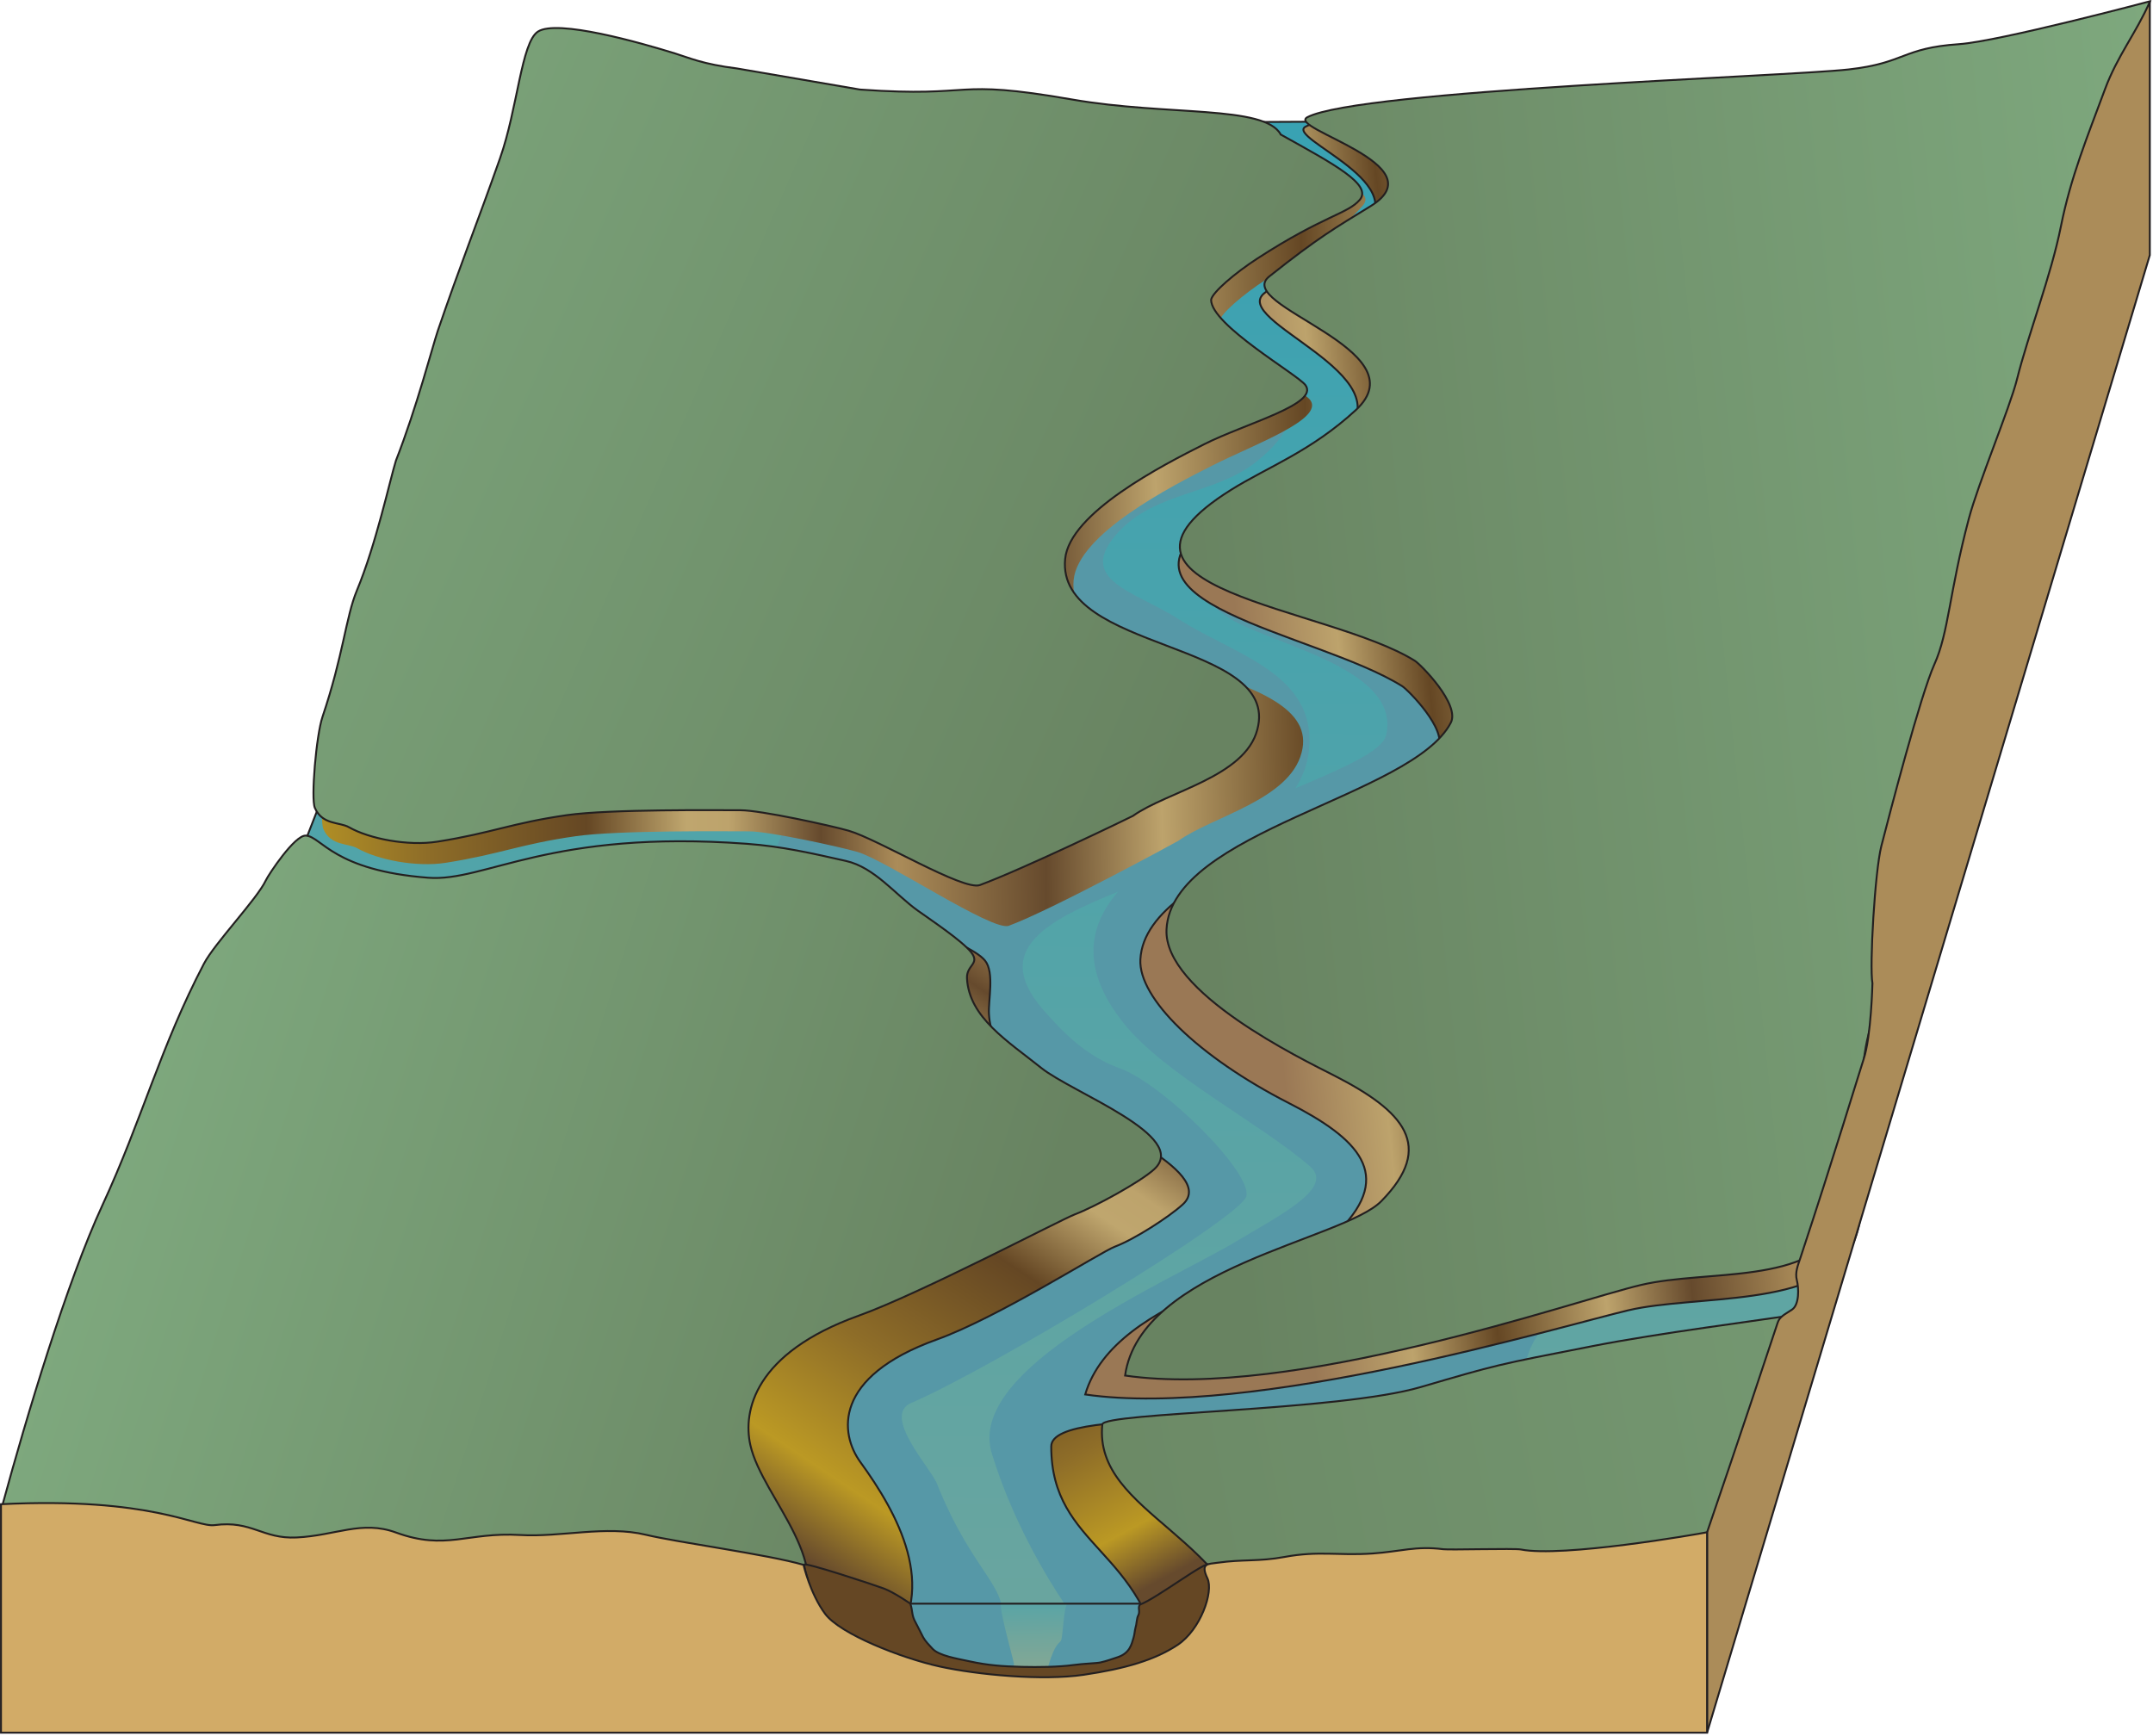
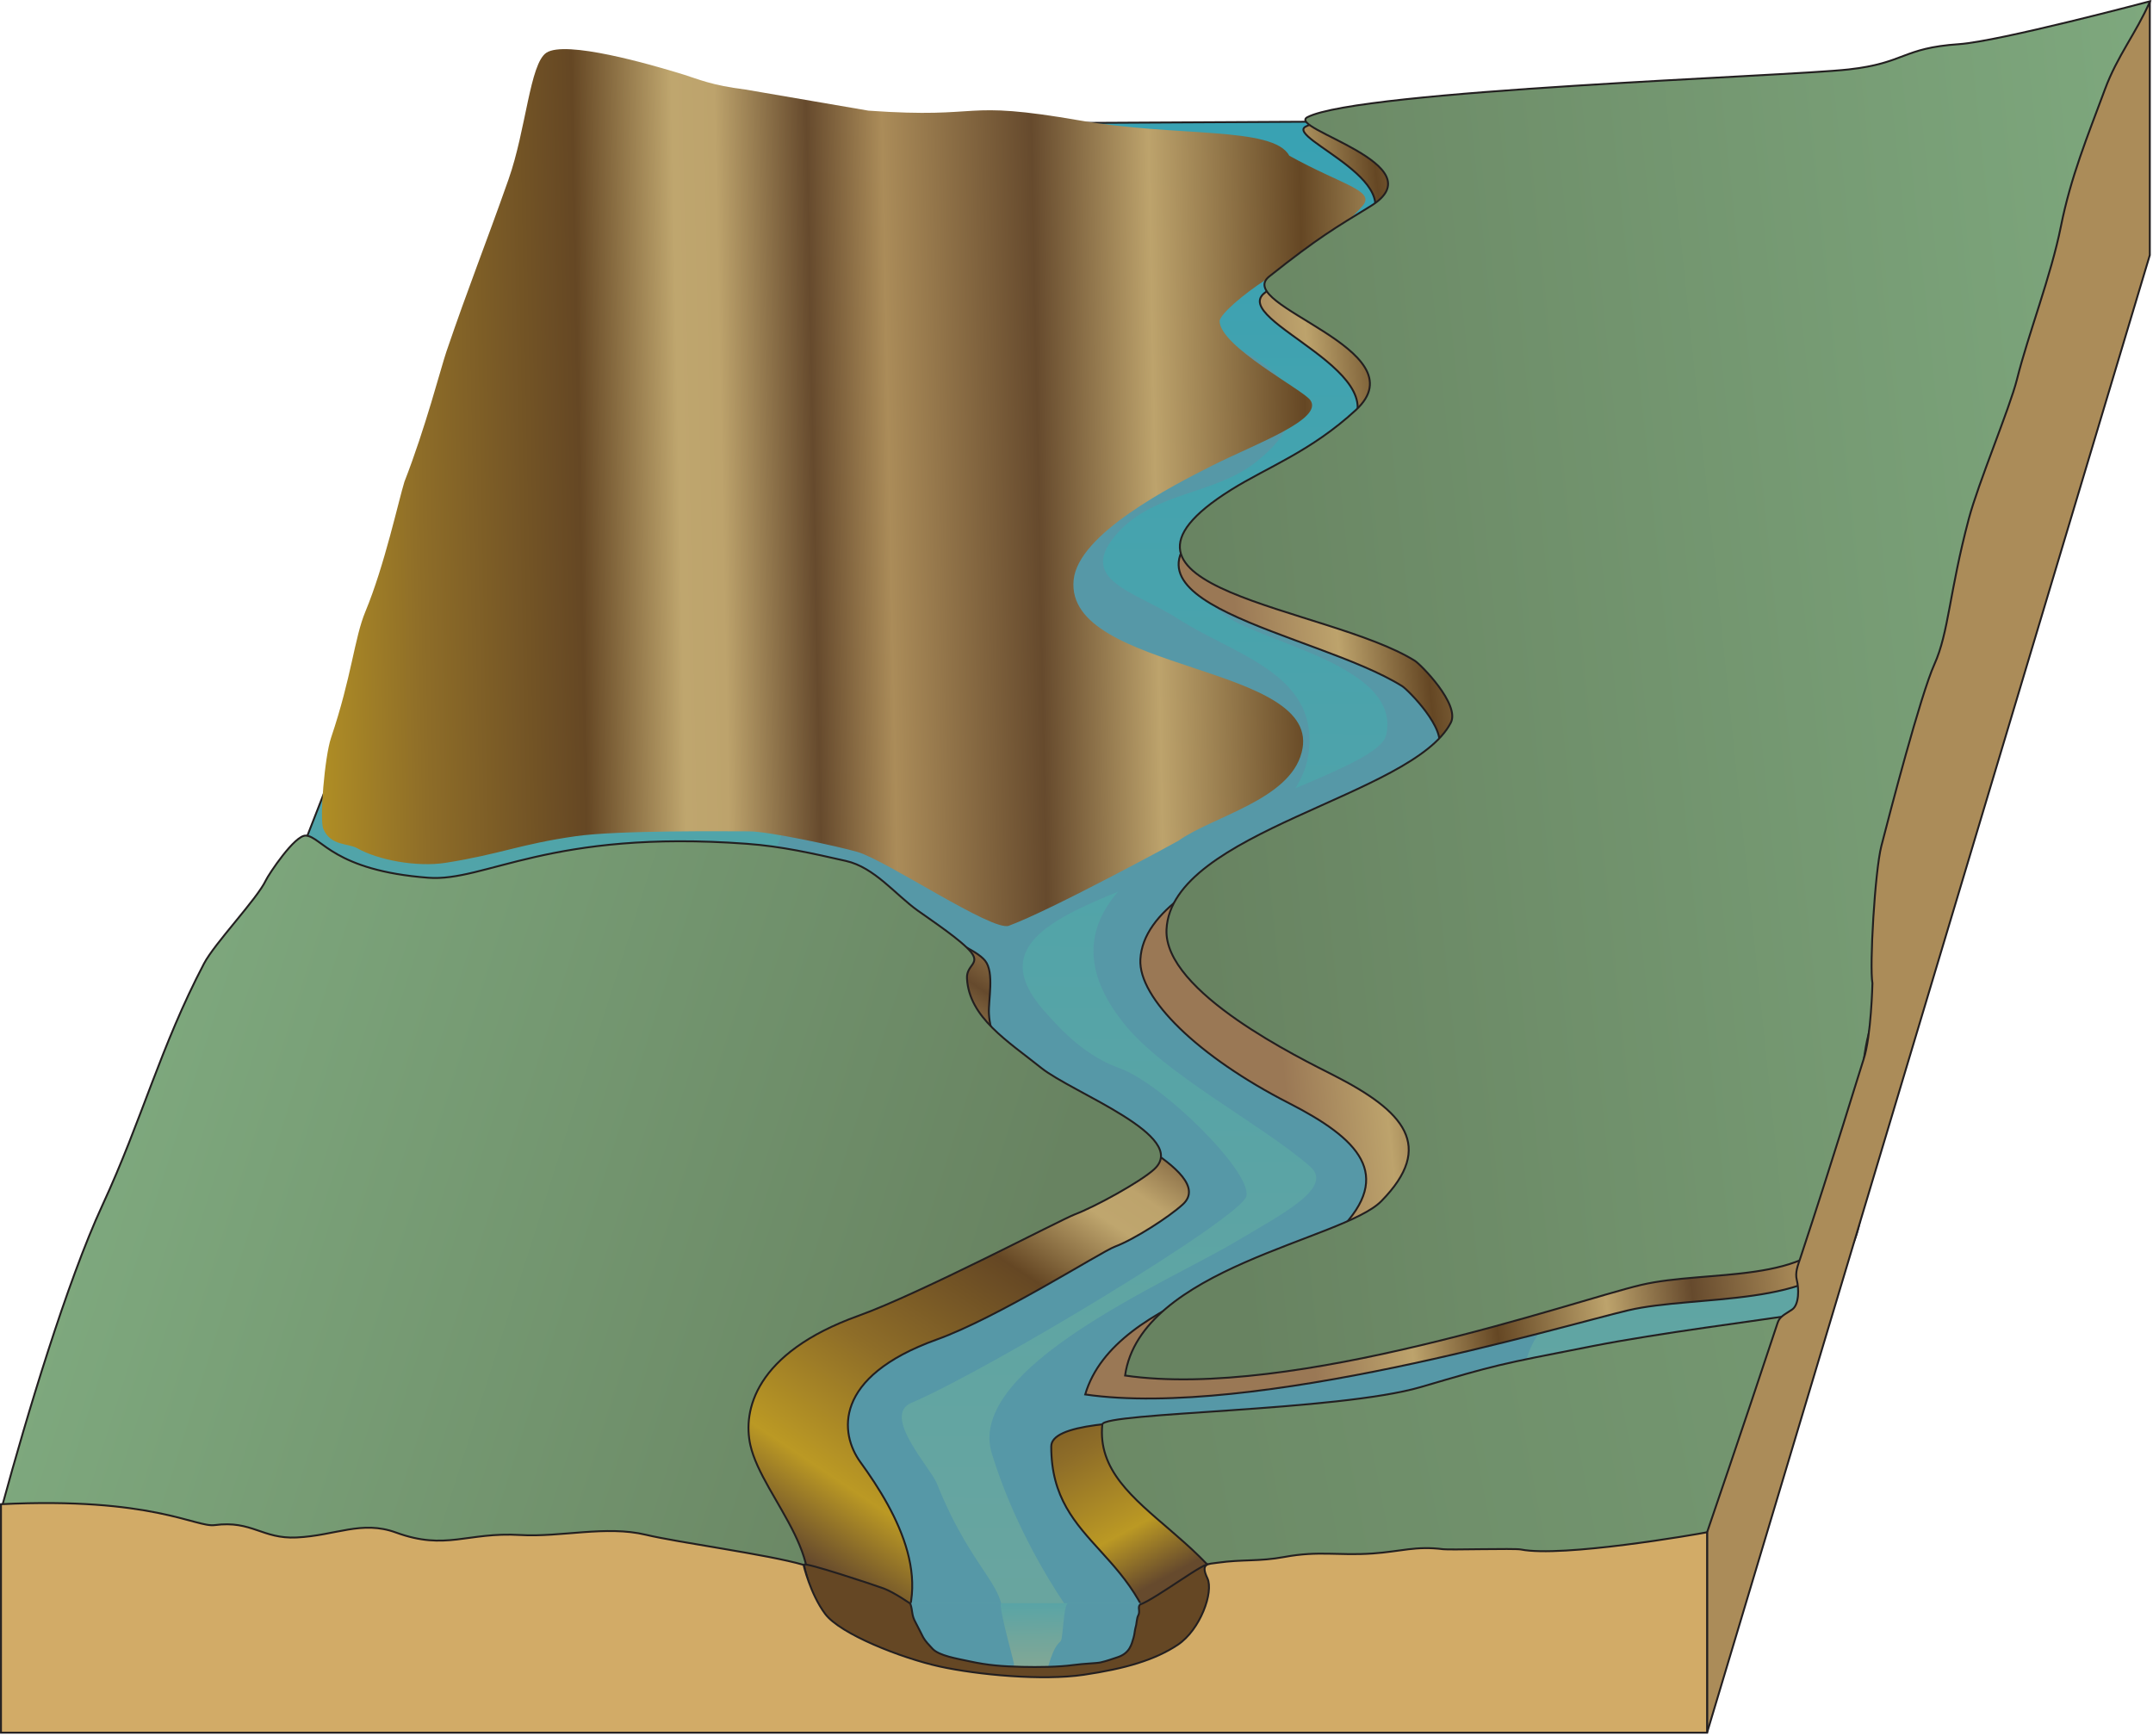
<svg xmlns="http://www.w3.org/2000/svg" xmlns:ns1="https://ian.umces.edu/media-library/" x="0px" y="0px" width="568" height="458" viewBox="0 0 568 458" xml:space="preserve">
  <title>Australia QLD: Stanley River</title>
  <desc>
    <ns1:title>Australia QLD: Stanley River</ns1:title>
    <ns1:descr>Illustration of Stanley River in Queensland, Australia</ns1:descr>
    <ns1:scene>
      <ns1:contains>diagram, template, base, ecosystem, aquatic, freshwater river, stream, tributary, Australia, QueenslQLD, Stanley River, Brisbane River</ns1:contains>
      <ns1:when>2005-03-03</ns1:when>
    </ns1:scene>
  </desc>
  <defs />
  <linearGradient id="ian_symbols_2d52d1cced089f2465fbe5d8e0ad4da0" y2="-58.477" gradientUnits="userSpaceOnUse" x2="284.04" gradientTransform="matrix(1 0 0 1 .74 0)" y1="1047.7" x1="276.92">
    <stop stop-color="#9DBBB3" offset="0" />
    <stop stop-color="#008AC4" offset=".006" />
    <stop stop-color="#028AC3" offset=".008" />
    <stop stop-color="#098CC1" offset=".009" />
    <stop stop-color="#148EBC" offset=".009" />
    <stop stop-color="#2591B6" offset=".01" />
    <stop stop-color="#3B95AE" offset=".01" />
    <stop stop-color="#579BA4" offset=".011" />
    <stop stop-color="#77A198" offset=".011" />
    <stop stop-color="#9BA88B" offset=".011" />
    <stop stop-color="#A6AA87" offset=".011" />
    <stop stop-color="#98A98D" offset=".177" />
    <stop stop-color="#73A69B" offset=".491" />
    <stop stop-color="#39A2B3" offset=".915" />
    <stop stop-color="#2CA1B8" offset="1" />
  </linearGradient>
  <polygon stroke="#231F20" stroke-width=".5" points="451.55 424.48 1.185 425.07 154.28 33.12 564.68 30.947" fill="url(#ian_symbols_2d52d1cced089f2465fbe5d8e0ad4da0)" />
  <path d="m313.15 445.51c5.01 23.077-36.807-14.461-51.487-61.995-6.998-22.66 46.49-45.242 64.384-55.929 12.089-7.22 26.017-14.216 19.567-19.831-12.991-11.314-38.492-24.305-49.251-37.88-36.656-46.245 66.239-62.048 69.346-75.971 4.025-18.042-32.021-24.101-42.318-31.381-13.158-9.305-5.238-16.459 7.229-18.73 13.771-2.51 30.42 1.088 44.154 2.988 16.158 2.234 45.488 6.875 57.454 18.814 7.18 7.164 9.066 16.6 7.916 25.746-2.428 19.296-19.887 14.442-26.569 29.191-3.869 8.541-.909 22.754.049 31.347 1.792 16.068 3.638 32.124 4.409 48.354.512 10.717 3.233 27.119-.875 37.32-2.647 6.575-9.026 10.132-12.43 16.22-14.366 25.698 32.445 64.3-3.701 69.663-16.458 2.441-40.817 23.919-56.049 28.101" fill="#5698A7" />
  <path d="m247.12 391.32c-1.612-4.012-14.552-17.826-6.716-21.168 20.466-8.729 87.31-49.021 88.428-54.592 1.307-6.492-22.126-29.633-33.404-33.693-8.377-3.016-14.366-8.711-20.208-15.443-29.763-34.294 73.104-30.19 70.179-72.8-1.15-16.752-21.168-21.684-34.35-30.204-11.492-7.429-27.676-10.271-16.024-23.001 9.75-10.653 25.457-9.982 36.128-18.362 26.375-20.718-8.159-33.6-25.405-36.598-18.287-3.178-51.053-7.138-63.754 10.523-15.883 22.085 15.307 51.894 4.774 71.054-4.721 8.59-16.388 7.724-23.166 14.188-7.553 7.204-7.513 15.227-11.156 23.764-6.793 15.92-13.5 35.498-22.365 50.464-12.188 20.576-41.076 33.425-57.918 51.314-22.825 24.245-27.068 50.438-26.878 82.562.1 17.001-.538 30.367 18.596 30.461 14.452.07.772 6.471 14.676 9.787 10.626 2.534 121.95 13.653 125.36.739 3.13-11.93-6.57-13.52-16.8-39z" fill="#5698A7" />
  <linearGradient id="ian_symbols_adbeeedf9dd3f1248d9773fb591820e2" y2="65.011" gradientUnits="userSpaceOnUse" x2="334.23" y1="361.2" x1="137.13">
    <stop stop-color="#664A2D" offset="0" />
    <stop stop-color="#BB9924" offset=".062" />
    <stop stop-color="#8E6D28" offset=".158" />
    <stop stop-color="#654724" offset=".266" />
    <stop stop-color="#BFA66E" offset=".333" />
    <stop stop-color="#BDA36C" offset=".362" />
    <stop stop-color="#664A2D" offset=".424" />
    <stop stop-color="#AB8C59" offset=".475" />
    <stop stop-color="#664A2D" offset=".576" />
    <stop stop-color="#BDA36C" offset=".655" />
    <stop stop-color="#654724" offset=".757" />
    <stop stop-color="#BDA36C" offset=".836" />
    <stop stop-color="#9A7855" offset=".927" />
  </linearGradient>
  <path stroke="#231F20" stroke-width=".5" d="m278.05 288.44c-8.773-7.041-16.587-10.606-17.15-20.952-.194-3.558 1.479-10.875-1.004-14-2.433-3.06-10.693-5.892-14.458-8.583-5.872-4.199-11.368-9.374-18.891-11.066-8.944-2.013-16.847-3.844-26.171-4.531-51.869-3.824-68.998 10.111-84.033 8.961-24.974-1.912-28.113-10.803-32.275-11.122-2.922-.224-9.846 10.255-10.566 11.792-2.318 4.941-13.491 16.571-16.329 21.988-11.489 21.933-6.852 45.011-17.29 67.56-9.363 20.21-29.117 84.05-35.347 106.95-.964 3.537 20.596 9.865 22.174 9.977 26.25 1.889 50.443-1.424 62.325-7.35.258 3.08-.171 6.637-1.407 10.818-2.713 9.174 5.761-2.302 38.593-.913 31.104 1.318 97.467.547 108.58-13.203 12.818-15.867 2.061-35.395-7.835-49.021-5.369-7.393-7.359-22.434 20.148-32.309 16.197-5.813 43.295-23.114 47.013-24.511 5.148-1.938 14.194-7.76 17.909-11.141 9.57-8.73-25.74-22.73-34-29.36z" fill="url(#ian_symbols_adbeeedf9dd3f1248d9773fb591820e2)" />
  <linearGradient id="ian_symbols_35b50ca2f8bd30c44174f602337a03cb" y2="288.5" gradientUnits="userSpaceOnUse" x2="203.42" gradientTransform="matrix(1.326 0 0 1 -5.582 69.728)" y1="242.77" x1="12.876">
    <stop stop-color="#7FAA7F" offset="0" />
    <stop stop-color="#688361" offset="1" />
  </linearGradient>
  <path stroke="#231F20" stroke-width=".5" d="m274.69 281.76c-8.773-7.041-19.018-13.26-19.58-23.605-.194-3.558 3.569-3.787 1.085-6.912-2.433-3.06-10.351-8.326-14.118-11.019-5.872-4.198-11.368-11.373-18.891-13.066-8.944-2.012-16.846-3.844-26.171-4.531-51.869-3.824-68.998 10.112-84.033 8.961-24.974-1.912-28.113-10.803-32.275-11.121-2.922-.225-9.845 10.255-10.566 11.791-2.318 4.941-13.491 16.572-16.329 21.988-11.489 21.933-16.346 41.168-26.784 63.717-9.357 20.209-20.092 56.02-26.322 78.916-.963 3.537 21.072 41.739 22.65 41.851 26.25 1.889 50.443-1.424 62.324-7.35.258 3.08-.171 6.637-1.407 10.818-2.713 9.174 3.586 8.523 36.419 9.912 31.104 1.318 77.369-9.164 88.477-22.914 12.818-15.867-8.022-33.641-11.215-47.941-1.988-8.904 1.05-24.234 28.557-34.109 16.198-5.813 53.376-25.359 57.095-26.756 5.147-1.938 17.161-8.492 20.876-11.873 9.57-8.73-21.55-20.14-29.81-26.77z" fill="url(#ian_symbols_35b50ca2f8bd30c44174f602337a03cb)" />
  <linearGradient id="ian_symbols_763c517a51e5187485ff6648aa49126f" y2="172.86" gradientUnits="userSpaceOnUse" x2="181.89" gradientTransform="matrix(1 0 0 .971 0 11.476)" y1="411.22" x1="313.58">
    <stop stop-color="#664A2D" offset="0" />
    <stop stop-color="#BB9924" offset=".062" />
    <stop stop-color="#8E6D28" offset=".158" />
    <stop stop-color="#654724" offset=".266" />
    <stop stop-color="#BFA66E" offset=".333" />
    <stop stop-color="#BDA36C" offset=".362" />
    <stop stop-color="#664A2D" offset=".424" />
    <stop stop-color="#AB8C59" offset=".475" />
    <stop stop-color="#664A2D" offset=".576" />
    <stop stop-color="#BDA36C" offset=".655" />
    <stop stop-color="#654724" offset=".757" />
    <stop stop-color="#BDA36C" offset=".836" />
    <stop stop-color="#9A7855" offset=".927" />
  </linearGradient>
  <path d="m340.17 451.98z" fill="url(#ian_symbols_763c517a51e5187485ff6648aa49126f)" />
  <linearGradient id="ian_symbols_ba77d70631b637046962587d1057ab92" y2="151.42" gradientUnits="userSpaceOnUse" x2="255.31" gradientTransform="matrix(1 0 0 .971 0 11.476)" y1="376.82" x1="379.84">
    <stop stop-color="#664A2D" offset="0" />
    <stop stop-color="#BB9924" offset=".062" />
    <stop stop-color="#8E6D28" offset=".158" />
    <stop stop-color="#654724" offset=".266" />
    <stop stop-color="#BFA66E" offset=".333" />
    <stop stop-color="#BDA36C" offset=".362" />
    <stop stop-color="#664A2D" offset=".424" />
    <stop stop-color="#AB8C59" offset=".475" />
    <stop stop-color="#664A2D" offset=".576" />
    <stop stop-color="#BDA36C" offset=".655" />
    <stop stop-color="#654724" offset=".757" />
    <stop stop-color="#BDA36C" offset=".836" />
    <stop stop-color="#9A7855" offset=".927" />
  </linearGradient>
  <path stroke="#231F20" stroke-width=".5" d="m476.15 352.83c-17.332 2.564-40.549 5.333-58.465 8.726-25.727 4.873-25.234 4.771-45.421 10.506-21.771 6.187-94.927-2.288-94.927 9.579 0 26.94 25.049 26.827 29.51 60.212 1.047 7.827 36.395 7.504 33.321 9.127 1.659.004 3.74.081 6.32.269 28.382 2.076 88.774 7.39 102.94-11.76 8.257-11.16 25.665-56.982 21.682-67.927-2.804-1.217-3.636 10.103-6.781 10.119.546-.218 1.082-.431 1.641-.654-6.56 2.6 9.53-26.97 10.19-28.21z" fill="url(#ian_symbols_ba77d70631b637046962587d1057ab92)" />
  <linearGradient id="ian_symbols_217aa6fa03da66a4212645f8026e2687" y2="383.39" gradientUnits="userSpaceOnUse" x2="344.86" gradientTransform="matrix(1.879 0 0 1 -431.19 71.606)" y1="354.23" x1="630.7">
    <stop stop-color="#7FAA7F" offset="0" />
    <stop stop-color="#688361" offset="1" />
  </linearGradient>
-   <path stroke="#231F20" stroke-width=".5" d="m342.74 447.74z" fill="url(#ian_symbols_217aa6fa03da66a4212645f8026e2687)" />
  <linearGradient id="ian_symbols_11a69fbbb03f27e45d142aae47ad5904" y2="338.91" gradientUnits="userSpaceOnUse" x2="341.53" gradientTransform="matrix(1.879 0 0 1 -431.19 71.606)" y1="310.31" x1="621.78">
    <stop stop-color="#7FAA7F" offset="0" />
    <stop stop-color="#688361" offset="1" />
  </linearGradient>
-   <path stroke="#231F20" stroke-width=".5" d="m478.72 346.15c-17.33 2.642-40.549 5.494-58.465 8.99-25.726 5.021-25.234 4.915-45.419 10.824-21.771 6.374-83.705 6.677-84.026 9.863-2.414 23.971 36.76 29.407 41.222 63.805 1.047 8.064 13.779 5.972 10.708 7.644 1.659.004 3.738.084 6.32.277 28.382 2.139 88.772 7.613 102.94-12.117 8.256-11.498 18.046-59.578 14.9-59.561.545-.225 1.08-.443 1.642-.674-6.56 2.71 9.52-27.76 10.18-29.04z" fill="url(#ian_symbols_11a69fbbb03f27e45d142aae47ad5904)" />
+   <path stroke="#231F20" stroke-width=".5" d="m478.72 346.15c-17.33 2.642-40.549 5.494-58.465 8.99-25.726 5.021-25.234 4.915-45.419 10.824-21.771 6.374-83.705 6.677-84.026 9.863-2.414 23.971 36.76 29.407 41.222 63.805 1.047 8.064 13.779 5.972 10.708 7.644 1.659.004 3.738.084 6.32.277 28.382 2.139 88.772 7.613 102.94-12.117 8.256-11.498 18.046-59.578 14.9-59.561.545-.225 1.08-.443 1.642-.674-6.56 2.71 9.52-27.76 10.18-29.04" fill="url(#ian_symbols_11a69fbbb03f27e45d142aae47ad5904)" />
  <linearGradient id="ian_symbols_8104dcf1227e0a2491539c944e7e5e65" y2="-29.474" gradientUnits="userSpaceOnUse" x2="210.59" gradientTransform="matrix(.19 0 0 .091 229.43 408.8)" y1="552.44" x1="229.36">
    <stop stop-color="#9DBBB3" offset="0" />
    <stop stop-color="#008AC4" offset=".006" />
    <stop stop-color="#028AC3" offset=".008" />
    <stop stop-color="#098CC1" offset=".009" />
    <stop stop-color="#148EBC" offset=".009" />
    <stop stop-color="#2591B6" offset=".01" />
    <stop stop-color="#3B95AE" offset=".01" />
    <stop stop-color="#579BA4" offset=".011" />
    <stop stop-color="#77A198" offset=".011" />
    <stop stop-color="#9BA88B" offset=".011" />
    <stop stop-color="#A6AA87" offset=".011" />
    <stop stop-color="#98A98D" offset=".177" />
    <stop stop-color="#73A69B" offset=".491" />
    <stop stop-color="#39A2B3" offset=".915" />
    <stop stop-color="#2CA1B8" offset="1" />
  </linearGradient>
  <path d="m303.73 423.07c.04.124 1.351 3.178-.19 5.712-1.947 3.209-.361-.698-1.71 3.94-.591 2.033-1.578 3.985-5.517 4.925-1.625.388-7.382 1.935-9.126 2.166-2.498.332-4.438.191-7.036.197-5.748.015-11.156 1.092-16.735.395-4.443-.555-10.585-1.887-14.261-3.349-3.427-1.365-6.53-1.951-7.226-3.94-.495-1.41-4.292-3.446-4.564-4.924-.217-1.187 1.521-3.999 1.521-5.19h65.028" fill="url(#ian_symbols_8104dcf1227e0a2491539c944e7e5e65)" />
  <path d="m238.21 423c-1.338 1.136-8.027 4.359-8.78 6.195-.751 1.83 36.628 15.701 33.326 10.987-1.586-2.265 5.267 1.439 4.718-1.315-.417-2.096-3.813-13.995-3.438-15.867h-25.83z" fill="#5698A7" />
  <path d="m303.91 423c-.373 1.338-1.002 3.587-1.002 3.587.7-.066 0 1.086.289 1.318 1.137.916-1.746 4.749-1.746 6.29 0 4.684-26.052 9.263-24.882 5.315 1.843-6.221 2.968-5.802 3.361-6.712.536-1.242.657-9.139 1.779-9.799h22.2z" fill="#5698A7" />
  <linearGradient id="ian_symbols_bcad3240c918b8b489e64da8ca2464f7" y2="123.99" gradientUnits="userSpaceOnUse" x2="439.33" y1="131.83" x1="49.327">
    <stop stop-color="#664A2D" offset="0" />
    <stop stop-color="#BB9924" offset=".062" />
    <stop stop-color="#8E6D28" offset=".158" />
    <stop stop-color="#654724" offset=".266" />
    <stop stop-color="#BFA66E" offset=".333" />
    <stop stop-color="#BDA36C" offset=".362" />
    <stop stop-color="#664A2D" offset=".424" />
    <stop stop-color="#AB8C59" offset=".475" />
    <stop stop-color="#664A2D" offset=".576" />
    <stop stop-color="#BDA36C" offset=".655" />
    <stop stop-color="#654724" offset=".757" />
    <stop stop-color="#BDA36C" offset=".836" />
    <stop stop-color="#9A7855" offset=".927" />
  </linearGradient>
  <path d="m340.11 41.043c-4.242-7.775-29.917-4.852-54.963-9.215-32.527-5.666-24.703-.407-56.046-2.635l-32.46-5.57c-8.955-1.115-12.525-2.775-16.214-3.922-9.254-2.879-31.255-9.125-36.295-5.78-4.355 2.89-5.329 20.233-9.965 33.383-6.21 17.62-10.455 28.037-16.425 45.543-1.333 3.909-5.55 20.218-11.045 34.245-1.549 4.992-5.267 22.174-10.3 34.265-2.922 7.021-3.576 17.036-9.064 33.313-1.684 4.993-3.076 21.612-2.03 24.042 1.958 4.549 6.525 3.71 8.965 5.099 5.389 3.066 15.597 5.055 23.373 3.824 14.387-2.277 19.626-4.931 34.259-7.011 11.207-1.594 39.702-1.275 45.786-1.275 5.081 0 23.492 3.965 28.496 5.418 7.684 2.23 35.631 21.09 39.966 19.488 11.367-4.199 44.458-22.223 44.736-22.419 9.083-6.457 29.256-10.765 32.5-23.259 6.313-23.546-62.483-20.957-60.143-45.514 1.165-12.225 25.911-24.842 36.619-30.25 11.104-5.605 29.5-12.201 25.819-17.249-2.04-2.794-23.928-14.206-23.928-20.891.304-1.956 6.32-7.081 12.241-10.919 17.479-11.334 22.315-15.771 25.507-19.479 3.43-4.027-5.46-5.453-19.43-13.228z" fill="url(#ian_symbols_bcad3240c918b8b489e64da8ca2464f7)" />
  <linearGradient id="ian_symbols_c629f3d6e33e43c4b5dfb66034f342f1" y2="107.9" gradientUnits="userSpaceOnUse" x2="326.8" gradientTransform="matrix(1 0 0 1 -2.902 66.233)" y1="-17.7" x1="39.433">
    <stop stop-color="#7FAA7F" offset="0" />
    <stop stop-color="#688361" offset="1" />
  </linearGradient>
-   <path stroke="#231F20" stroke-width=".5" d="m337.87 35.473c-4.242-7.775-29.917-4.852-54.965-9.215-32.527-5.666-24.703-.407-56.045-2.635l-32.461-5.57c-8.955-1.115-12.525-2.775-16.214-3.922-9.254-2.879-31.255-9.125-36.296-5.78-4.355 2.89-5.329 20.233-9.964 33.383-6.211 17.62-10.455 28.037-16.426 45.543-1.333 3.909-5.549 20.218-11.045 34.245-1.549 4.992-5.266 22.174-10.3 34.265-2.922 7.021-3.576 17.036-9.064 33.313-1.684 4.993-3.076 21.612-2.03 24.042 1.959 4.549 6.526 3.71 8.966 5.099 5.388 3.066 15.597 5.055 23.373 3.824 14.387-2.277 19.627-4.931 34.259-7.011 11.206-1.594 39.702-1.275 45.786-1.275 5.082 0 23.492 3.965 28.496 5.418 7.684 2.23 30.236 15.924 34.57 14.322 11.367-4.199 40.104-18.055 40.381-18.252 9.083-6.457 29.562-10.262 32.804-22.756 6.313-23.546-53.037-20.461-50.695-45.018 1.164-12.225 25.912-24.842 36.62-30.25 11.104-5.605 30.455-10.584 26.774-15.632-2.04-2.794-24.883-15.823-24.883-22.508.302-1.956 6.318-7.081 12.238-10.919 17.479-11.334 23.757-11.729 26.949-15.436 3.47-4.01-6.86-9.479-20.83-17.254z" fill="url(#ian_symbols_c629f3d6e33e43c4b5dfb66034f342f1)" />
  <linearGradient id="ian_symbols_8cb4ecd4f5504c1421218e6af41fd0d1" y2="130.18" gradientUnits="userSpaceOnUse" x2="316.91" gradientTransform="matrix(1.026 0 0 1 -16.336 70.69)" y1="101.64" x1="596.61">
    <stop stop-color="#664A2D" offset="0" />
    <stop stop-color="#BB9924" offset=".062" />
    <stop stop-color="#8E6D28" offset=".158" />
    <stop stop-color="#654724" offset=".266" />
    <stop stop-color="#BFA66E" offset=".333" />
    <stop stop-color="#BDA36C" offset=".362" />
    <stop stop-color="#664A2D" offset=".424" />
    <stop stop-color="#AB8C59" offset=".475" />
    <stop stop-color="#664A2D" offset=".576" />
    <stop stop-color="#BDA36C" offset=".655" />
    <stop stop-color="#654724" offset=".757" />
    <stop stop-color="#BDA36C" offset=".836" />
    <stop stop-color="#9A7855" offset=".927" />
  </linearGradient>
  <path stroke="#231F20" stroke-width=".5" d="m541.48 93.729c6.136-21.543 16.236-51.465 22.342-86.701 0 0-39.882 10.594-50.361 11.308-15.08 1.025-14.148 4.988-29.115 6.669-16.679 1.873-126.04 1.254-139.86 8.383-5.771 2.975 30.863 15.639 13.78 27.668-7.979 5.618-17.876 11.223-24.53 16.147-9.959 7.372 38.013 21.622 20.603 37.671-11.87 10.94-23.478 14.747-32.883 21.033-34.642 23.153 25.442 30.74 48.468 45.132 1.558.975 11.966 11.505 9.468 16.333-10.076 19.483-77.229 29.863-78.543 55.797-.516 10.184 15.217 25.633 39.178 37.879 18.389 9.399 27.743 18.857 13.432 33.424-10.063 10.242-59.323 16.711-67.161 43.45 44.235 6.431 125.52-18.028 143.31-22.216 17.609-4.143 50.666-.586 58.913-16.891 8.112-16.035-4.797-46.082 5.079-57.636 21.579-6.647 10.154-5.433 19.571-27.209 11.507-26.607 1.714-30.034 13.157-56.234 3.325-7.617 3.284-12.035 1.355-14.578 21.195-5.251-9.913-12.986-5.795-28.702 1.6-6.07 17.88-44.678 19.6-50.711z" fill="url(#ian_symbols_8cb4ecd4f5504c1421218e6af41fd0d1)" />
  <linearGradient id="ian_symbols_c84bf68584ea7414fdabdc38b6dc91fb" y2="131.21" gradientUnits="userSpaceOnUse" x2="317.03" gradientTransform="matrix(1.026 0 0 1 -12.993 64.005)" y1="102.67" x1="596.74">
    <stop stop-color="#7FAA7F" offset="0" />
    <stop stop-color="#688361" offset="1" />
  </linearGradient>
  <path stroke="#231F20" stroke-width=".5" d="m544.84 87.043c6.134-21.543 16.234-51.465 22.341-86.701 0 0-39.883 10.594-50.363 11.308-15.078 1.025-14.147 4.988-29.113 6.669-16.68 1.873-128.95 5.461-142.77 12.59-5.772 2.975 34.491 12.52 16.685 23.461-9.376 5.761-13.717 8.211-26.775 18.576-9.702 7.703 40.258 19.193 22.848 35.242-11.87 10.94-23.29 15.036-32.883 21.033-42.148 26.345 25.442 30.74 48.468 45.132 1.558.975 11.966 11.505 9.469 16.333-10.077 19.483-73.683 28.574-74.998 54.507-.841 16.585 35.563 34.153 44.234 38.586 18.391 9.399 26.739 18.578 12.427 33.145-10.064 10.242-63.565 17.574-67.595 46.006 44.233 6.431 118.35-19.722 136.15-23.909 17.609-4.143 44.851.15 53.099-16.154 8.111-16.035 1.018-46.818 10.894-58.373 21.579-6.646 3.104-16.746 12.521-38.522 11.505-26.607 8.766-18.72 20.208-44.92 3.325-7.617-7.191-7.73-9.119-10.273 21.195-5.251.561-17.291 4.682-33.007 1.59-6.09 17.87-44.704 19.59-50.737z" fill="url(#ian_symbols_c84bf68584ea7414fdabdc38b6dc91fb)" />
  <path stroke="#231F20" stroke-width=".5" d="m567.18.436c-3.725 8.447-8.56 14.248-11.852 23.119-4.639 12.498-9.01 23.114-11.615 36.126-2.646 13.222-8.558 28.277-11.614 40.461-1.874 7.463-10.202 27.338-12.693 36.73-5.182 19.535-5.275 29.958-9.085 38.411-3.634 8.064-11.814 39.449-13.991 47.957-1.696 6.617-3.153 31.684-2.347 36.201 0 0-.323 14.052-2.333 20.052-.879 2.629-7.909 25.907-16.661 52.36-.648 1.961-1.482 3.848-.95 5.91s.678 6.426-1.237 7.744c-1.914 1.318-3.265 1.793-3.818 3.469-9.612 29.057-18.624 55.308-18.624 55.308v52.881l116.8-389.86v-66.864z" fill="#AB8C59" />
  <path stroke="#231F20" stroke-width=".5" d="m318.9 412.95c.188-1.866-13.99 8.96-18.136 10.396-.709.802.116 1.663-.459 2.856-.421.607-.449 2.459-.691 3.052-.308 1.172-.26 1.863-.563 2.852-.508 1.66-.95 4.048-4.158 5.126-1.345.452-3.019 1.054-4.563 1.389-1.112.241-4.245.288-7.187.689-3.936.536-9.333.582-13.436.485-5.39-.128-9.089-.414-13.938-1.465-3.278-.71-8.018-1.461-9.739-3.3-.934-.996-1.911-1.997-2.487-3.046-.461-.84-1.478-2.996-1.998-3.913-1.12-1.975-.706-2.939-1.385-4.954 0 0-4.247-2.972-7.001-3.999-2.755-1.027-21.026-7.055-21.005-6.283.064 2.313 6.353 21.119 8.56 22.159 3.612 1.703 24.708 8.37 29.639 9.5 8.298 1.9 17.474 3.219 26.624 2.5 5.09-.399 9.601-.715 14.569-1.5 3.886-.613 9.598.732 11.553-1 1.357-1.202 20.867-15.828 21.425-17.036.57-1.2-5.73-13.27-5.6-14.52z" fill="#654724" />
  <path stroke="#231F20" stroke-width=".5" d="m450.36 404.28c-2.814.559-38.234 6.708-49.13 4.543-1.708-.339-18.79.152-20.49-.068-7.188-.928-11.272.613-18.565 1.121-9.177.639-14.123-.785-23.343.924-6.747 1.252-10.857.566-17.647 1.523-2.508.355-4.553.101-2.652 4.1 1.695 3.567-1.821 13.567-7.851 17.567-6.028 4-13.861 6.281-24.764 7.891-10.903 1.609-27.983.018-38.03-2.187-10.046-2.204-26.236-8.562-30.198-13.883s-5.707-12.933-5.707-12.933c-9.462-2.748-32.964-5.868-41.61-7.94-10.533-2.523-22.4.697-33.146.064-14.018-.828-19.497 4.191-32.763-.652-9.045-3.305-15.895.807-26.209 1.305-9.067.438-11.794-4.566-21.624-3.262-4.945.656-16.51-7.473-56.375-5.518l.001 60.285h450.1v-52.86z" fill="#D2AB67" />
-   <line y2="423.12" x1="240.16" x2="301.11" stroke="#231F20" y1="423.12" stroke-width=".5" fill="none" />
</svg>